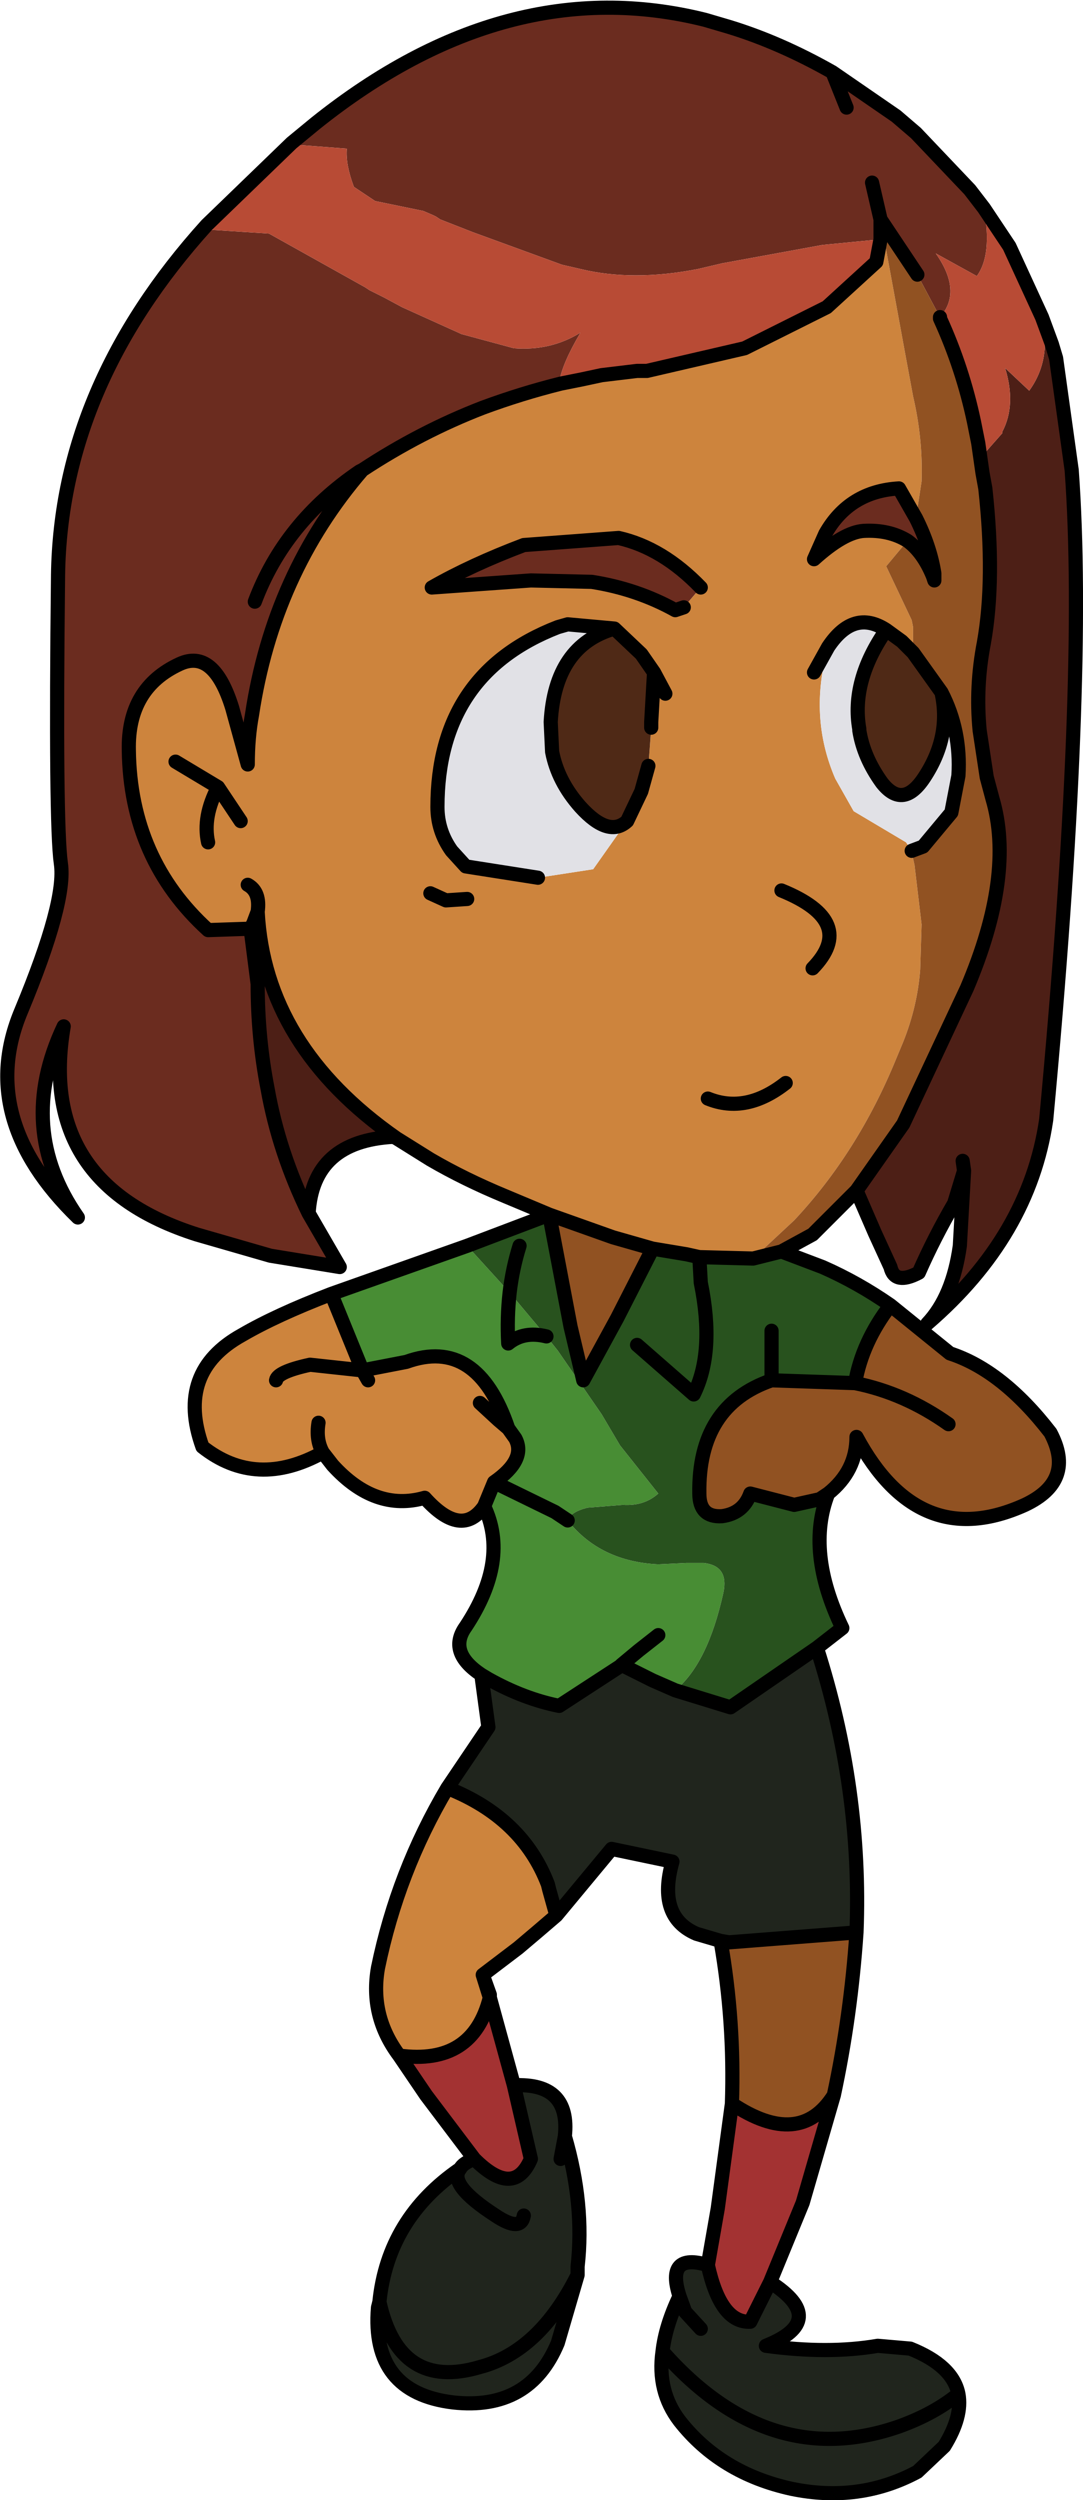
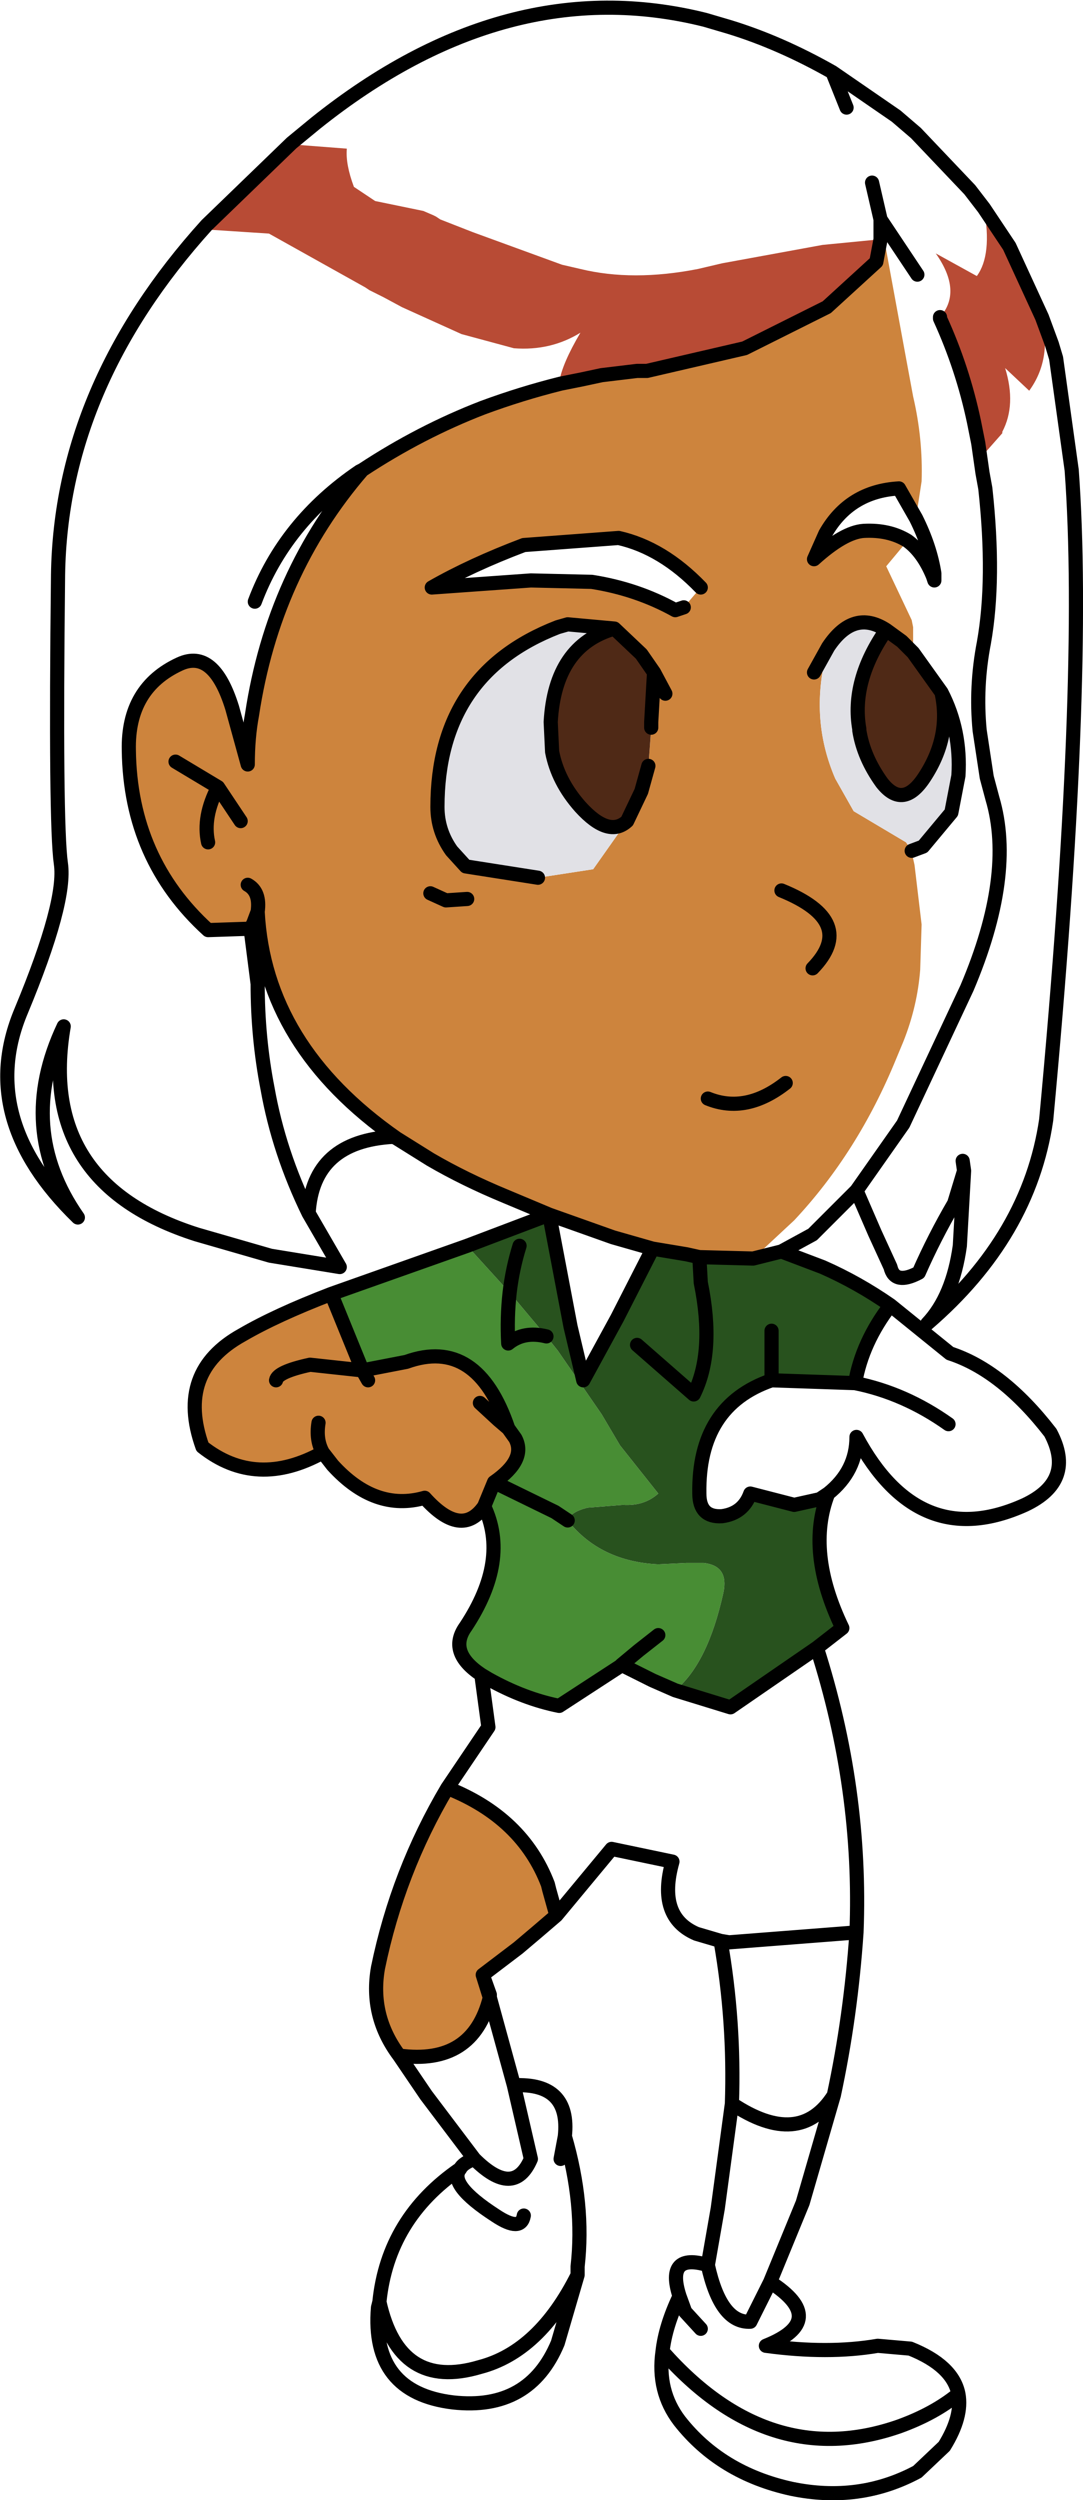
<svg xmlns="http://www.w3.org/2000/svg" height="88.3px" width="38.25px">
  <g transform="matrix(1.0, 0.0, 0.0, 1.0, -211.95, -342.25)">
-     <path d="M222.25 347.3 L223.1 346.6 Q229.85 341.2 236.85 342.95 L237.7 343.2 Q239.5 343.75 241.35 344.8 L243.6 346.35 244.3 346.95 246.2 348.95 246.7 349.6 Q247.0 351.25 246.45 352.0 L245.0 351.2 Q245.95 352.55 245.15 353.45 L244.35 351.95 243.05 350.0 243.05 350.7 241.0 350.9 237.45 351.55 236.6 351.75 Q234.3 352.2 232.45 351.75 L231.8 351.6 228.65 350.45 227.5 350.0 227.35 349.9 227.25 349.85 226.9 349.7 225.2 349.35 224.45 348.85 Q224.15 348.05 224.2 347.5 L222.25 347.35 222.25 347.3 M222.85 385.1 L223.95 387.0 221.5 386.6 218.9 385.85 Q213.25 384.05 214.2 378.5 212.5 382.1 214.7 385.25 211.1 381.75 212.7 377.95 214.3 374.1 214.1 372.75 213.9 371.35 214.0 362.55 214.1 355.9 219.25 350.2 L219.15 350.35 221.45 350.5 224.85 352.4 225.0 352.5 225.5 352.75 226.15 353.1 228.25 354.05 230.1 354.55 Q231.4 354.65 232.45 354.0 231.8 355.1 231.7 355.75 L231.75 355.8 Q230.35 356.15 229.0 356.65 226.8 357.5 224.75 358.85 221.6 362.5 220.85 367.5 220.7 368.3 220.7 369.25 L220.15 367.25 Q219.5 365.15 218.3 365.7 216.45 366.55 216.5 368.75 216.55 372.6 219.3 375.1 L220.8 375.05 221.05 377.0 Q221.05 378.9 221.4 380.7 221.8 382.95 222.85 385.1 M241.85 346.05 L241.35 344.8 241.85 346.05 M242.75 348.7 L243.05 350.0 242.75 348.7 M236.1 363.7 L235.8 363.8 Q234.45 363.05 232.85 362.8 L230.7 362.75 227.2 363.0 Q228.6 362.2 230.45 361.5 L233.8 361.25 Q235.35 361.6 236.7 363.0 L236.1 363.7 M244.0 361.35 Q243.35 360.95 242.45 361.0 241.75 361.05 240.7 362.0 L241.1 361.1 Q241.95 359.6 243.7 359.5 L244.3 360.55 Q244.8 361.55 244.95 362.5 L244.95 362.75 244.9 362.6 Q244.55 361.75 244.0 361.35 M220.95 363.5 Q222.0 360.7 224.65 358.9 L224.75 358.85 224.65 358.9 Q222.0 360.7 220.95 363.5" fill="#6b2c1f" fill-rule="evenodd" stroke="none" />
    <path d="M231.6 409.9 L230.9 410.5 230.25 411.05 229.0 412.0 229.25 412.8 Q228.65 415.2 226.05 414.85 225.0 413.45 225.3 411.75 226.0 408.35 227.75 405.4 230.4 406.45 231.3 408.8 L231.35 409.0 231.6 409.9 M229.05 395.45 Q228.25 396.6 226.95 395.15 225.2 395.65 223.7 394.0 L223.35 393.55 Q221.0 394.85 219.1 393.35 218.15 390.7 220.5 389.4 221.7 388.7 223.65 387.95 L224.75 390.65 226.3 390.35 Q228.8 389.45 229.9 392.7 L230.15 393.05 Q230.55 393.8 229.4 394.6 L229.05 395.45 M231.35 385.15 L229.8 384.5 Q228.35 383.9 227.15 383.2 L225.95 382.45 Q221.3 379.2 221.05 374.45 L220.9 374.85 220.8 375.05 219.3 375.1 Q216.55 372.6 216.5 368.75 216.45 366.55 218.3 365.7 219.5 365.15 220.15 367.25 L220.7 369.25 Q220.7 368.3 220.85 367.5 221.6 362.5 224.75 358.85 226.8 357.5 229.0 356.65 230.35 356.15 231.75 355.8 L232.5 355.65 233.2 355.5 234.45 355.35 234.8 355.35 238.25 354.55 241.15 353.1 242.9 351.5 243.05 350.7 243.05 350.0 243.95 354.9 244.2 356.25 Q244.55 357.75 244.5 359.25 L244.3 360.55 243.7 359.5 Q241.95 359.6 241.1 361.1 L240.7 362.0 Q241.75 361.05 242.45 361.0 243.35 360.95 244.0 361.35 L243.25 362.25 244.15 364.15 244.2 364.4 244.2 365.3 243.9 365.0 243.8 364.9 243.25 364.5 Q242.1 363.75 241.2 365.1 240.5 367.55 241.45 369.75 L242.1 370.9 243.95 372.0 244.15 372.3 244.15 372.35 244.25 372.8 244.5 374.9 244.45 376.5 Q244.35 377.8 243.85 379.05 L243.6 379.65 Q242.25 382.95 240.0 385.35 L238.55 386.7 236.65 386.65 236.2 386.55 235.0 386.35 233.6 385.95 231.35 385.15 M220.7 373.5 Q221.15 373.75 221.05 374.45 221.15 373.75 220.7 373.5 M233.65 364.45 L232.0 364.3 231.65 364.4 Q227.4 366.05 227.4 370.75 227.4 371.6 227.9 372.3 L228.4 372.85 230.95 373.25 232.9 372.95 234.1 371.25 234.6 370.2 234.85 369.3 234.95 367.95 234.95 367.75 235.05 366.0 234.6 365.35 233.65 364.45 M236.7 363.0 Q235.35 361.6 233.8 361.25 L230.45 361.5 Q228.6 362.2 227.2 363.0 L230.7 362.75 232.85 362.8 Q234.45 363.05 235.8 363.8 L236.1 363.7 236.7 363.0 M240.7 366.0 L241.2 365.1 240.7 366.0 M235.45 366.75 L235.05 366.0 235.45 366.75 M218.15 369.15 L219.65 370.05 Q219.1 371.1 219.3 372.0 219.1 371.1 219.65 370.05 L218.15 369.15 M227.15 373.8 L227.7 374.05 228.45 374.0 227.7 374.05 227.15 373.8 M236.95 381.05 Q238.3 381.6 239.7 380.5 238.3 381.6 236.95 381.05 M240.65 376.45 Q242.25 374.8 239.55 373.7 242.25 374.8 240.65 376.45 M221.7 391.0 Q221.75 390.7 222.9 390.45 L224.75 390.65 224.95 391.0 224.75 390.65 222.9 390.45 Q221.75 390.7 221.7 391.0 M223.2 392.5 Q223.1 393.1 223.35 393.55 223.1 393.1 223.2 392.5 M228.9 391.8 L229.55 392.4 229.9 392.7 229.55 392.4 228.9 391.8 M219.65 370.05 L220.45 371.25 219.65 370.05" fill="#cd843d" fill-rule="evenodd" stroke="none" />
    <path d="M228.95 401.4 Q227.75 400.6 228.4 399.7 229.95 397.35 229.05 395.45 L229.4 394.6 Q230.55 393.8 230.15 393.05 L229.9 392.7 Q228.8 389.45 226.3 390.35 L224.75 390.65 223.65 387.95 228.45 386.25 229.95 387.9 231.25 389.45 231.65 389.95 233.2 392.2 233.85 393.3 235.2 395.0 Q234.7 395.45 233.95 395.4 L232.7 395.5 Q232.1 395.65 232.0 395.95 233.15 397.4 235.2 397.5 L236.2 397.45 236.8 397.45 Q237.7 397.55 237.5 398.5 236.95 401.0 235.8 401.95 L235.0 401.6 233.9 401.05 233.85 401.1 231.7 402.5 Q230.45 402.25 229.2 401.55 L228.95 401.4 M229.95 387.9 Q229.85 388.8 229.9 389.7 230.45 389.25 231.25 389.45 230.45 389.25 229.9 389.7 229.85 388.8 229.95 387.9 M232.0 395.95 L231.55 395.65 229.4 394.6 231.55 395.65 232.0 395.95 M235.2 400.0 L234.5 400.55 233.9 401.05 234.5 400.55 235.2 400.0" fill="#488d34" fill-rule="evenodd" stroke="none" />
-     <path d="M240.8 400.45 Q242.4 405.45 242.2 410.5 L237.7 410.85 237.4 410.8 236.55 410.55 Q235.15 409.95 235.7 408.0 L233.55 407.55 231.6 409.9 231.35 409.0 231.3 408.8 Q230.4 406.45 227.75 405.4 L229.2 403.25 228.95 401.4 229.2 401.55 Q230.45 402.25 231.7 402.5 L233.85 401.1 233.9 401.05 235.0 401.6 235.8 401.95 237.75 402.55 240.8 400.45 M239.15 422.85 Q241.25 424.2 239.0 425.1 241.2 425.4 242.95 425.1 L244.1 425.2 Q245.6 425.8 245.8 426.8 245.95 427.6 245.3 428.65 L244.35 429.55 Q242.3 430.65 239.9 430.15 237.4 429.6 235.95 427.75 235.15 426.7 235.35 425.3 235.45 424.4 235.95 423.35 235.45 421.8 236.95 422.25 237.4 424.3 238.45 424.25 L239.15 422.85 M230.1 415.9 Q232.1 415.8 231.9 417.7 232.6 420.1 232.35 422.3 L232.35 422.6 231.65 425.0 Q230.65 427.4 227.95 427.1 225.05 426.75 225.3 423.75 L225.35 423.55 Q225.65 420.6 228.2 418.85 228.3 418.65 228.7 418.5 230.1 419.9 230.7 418.5 L230.1 415.9 M245.8 426.8 Q244.95 427.5 243.7 427.95 239.1 429.55 235.35 425.3 239.1 429.55 243.7 427.95 244.95 427.5 245.8 426.8 M231.75 418.5 L231.9 417.7 231.75 418.5 M230.45 420.5 Q230.35 421.1 229.45 420.5 227.75 419.4 228.2 418.85 227.75 419.4 229.45 420.5 230.35 421.1 230.45 420.5 M232.35 422.6 Q231.0 425.3 228.9 425.85 226.05 426.7 225.35 423.55 226.05 426.7 228.9 425.85 231.0 425.3 232.35 422.6 M236.7 424.5 L236.15 423.9 235.95 423.35 236.15 423.9 236.7 424.5" fill="#20251d" fill-rule="evenodd" stroke="none" />
-     <path d="M241.4 416.25 L240.3 420.05 239.15 422.85 238.45 424.25 Q237.4 424.3 236.95 422.25 L237.3 420.25 237.8 416.55 Q240.2 418.15 241.4 416.25 M229.25 412.8 L230.1 415.9 230.7 418.5 Q230.1 419.9 228.7 418.5 L227.0 416.25 226.05 414.85 Q228.65 415.2 229.25 412.8" fill="#a33232" fill-rule="evenodd" stroke="none" />
    <path d="M231.45 368.8 L231.4 367.75 Q231.55 365.05 233.65 364.45 L234.6 365.35 235.05 366.0 234.95 367.75 234.95 367.95 234.85 369.3 234.6 370.2 234.1 371.25 Q233.45 371.85 232.45 370.75 231.65 369.85 231.45 368.8 M245.2 366.7 Q245.55 368.25 244.6 369.7 243.85 370.85 243.1 369.9 242.45 369.0 242.3 368.05 L242.3 368.0 Q242.0 366.3 243.25 364.5 L243.8 364.9 243.9 365.0 244.2 365.3 245.2 366.7" fill="#4f2916" fill-rule="evenodd" stroke="none" />
    <path d="M233.65 364.45 Q231.55 365.05 231.4 367.75 L231.45 368.8 Q231.65 369.85 232.45 370.75 233.45 371.85 234.1 371.25 L232.9 372.95 230.95 373.25 228.4 372.85 227.9 372.3 Q227.4 371.6 227.4 370.75 227.4 366.05 231.65 364.4 L232.0 364.3 233.65 364.45 M243.25 364.5 Q242.0 366.3 242.3 368.0 L242.3 368.05 Q242.45 369.0 243.1 369.9 243.85 370.85 244.6 369.7 245.55 368.25 245.2 366.7 245.9 368.05 245.8 369.65 L245.55 370.95 244.55 372.15 244.15 372.3 243.95 372.0 242.1 370.9 241.45 369.75 Q240.5 367.55 241.2 365.1 242.1 363.75 243.25 364.5" fill="#e1e1e6" fill-rule="evenodd" stroke="none" />
-     <path d="M248.75 353.45 L249.1 354.4 249.25 354.9 249.8 358.85 Q250.35 366.3 248.9 381.8 248.3 385.9 244.7 389.0 245.6 388.05 245.85 386.25 L246.0 383.6 245.65 384.75 Q244.95 385.95 244.4 387.2 243.55 387.65 243.4 387.0 L242.85 385.8 242.2 384.3 243.85 381.95 246.1 377.15 Q247.8 373.15 247.0 370.45 L246.8 369.7 246.55 368.05 Q246.4 366.5 246.7 364.95 247.1 362.7 246.75 359.5 L246.65 358.95 246.5 357.9 246.35 357.15 246.6 358.4 247.35 357.55 247.35 357.5 Q247.85 356.55 247.45 355.25 L248.3 356.05 Q249.1 354.95 248.75 353.45 M225.95 382.45 L225.85 382.4 Q223.0 382.55 222.85 385.1 221.8 382.95 221.4 380.7 221.05 378.9 221.05 377.0 L220.8 375.05 220.9 374.85 221.05 374.45 Q221.3 379.2 225.95 382.45 M245.95 383.25 L246.0 383.6 245.95 383.25" fill="#4d1f16" fill-rule="evenodd" stroke="none" />
    <path d="M246.7 349.6 L247.6 350.95 248.75 353.45 Q249.1 354.95 248.3 356.05 L247.45 355.25 Q247.85 356.55 247.35 357.5 L247.35 357.55 246.6 358.4 246.35 357.15 Q245.95 355.25 245.15 353.5 L245.15 353.45 Q245.95 352.55 245.0 351.2 L246.45 352.0 Q247.0 351.25 246.7 349.6 M219.25 350.2 L222.25 347.3 222.25 347.35 224.2 347.5 Q224.15 348.05 224.45 348.85 L225.2 349.35 226.9 349.7 227.25 349.85 227.35 349.9 227.5 350.0 228.65 350.45 231.8 351.6 232.45 351.75 Q234.3 352.2 236.6 351.75 L237.45 351.55 241.0 350.9 243.05 350.7 242.9 351.5 241.15 353.1 238.25 354.55 234.8 355.35 234.45 355.35 233.2 355.5 232.5 355.65 231.75 355.8 231.7 355.75 Q231.8 355.1 232.45 354.0 231.4 354.65 230.1 354.55 L228.25 354.05 226.15 353.1 225.5 352.75 225.0 352.5 224.85 352.4 221.45 350.5 219.15 350.35 219.25 350.2" fill="#b84b35" fill-rule="evenodd" stroke="none" />
    <path d="M239.55 386.45 L241.0 387.0 Q242.25 387.55 243.4 388.35 242.4 389.65 242.15 391.1 L239.2 391.0 Q236.6 391.9 236.65 395.0 236.65 395.85 237.45 395.8 238.2 395.7 238.45 395.0 L240.0 395.4 240.9 395.2 241.2 395.0 Q240.4 397.05 241.7 399.75 L240.8 400.45 237.75 402.55 235.8 401.95 Q236.95 401.0 237.5 398.5 237.7 397.55 236.8 397.45 L236.2 397.45 235.2 397.5 Q233.15 397.4 232.0 395.95 232.1 395.65 232.7 395.5 L233.95 395.4 Q234.7 395.45 235.2 395.0 L233.85 393.3 233.2 392.2 231.65 389.95 231.25 389.45 229.95 387.9 228.45 386.25 231.35 385.15 232.1 389.1 232.55 391.0 233.75 388.8 235.0 386.35 236.2 386.55 236.65 386.65 238.55 386.7 239.55 386.45 M230.3 386.25 Q230.05 387.05 229.95 387.9 230.05 387.05 230.3 386.25 M234.45 389.75 L236.45 391.5 Q237.2 390.0 236.7 387.55 L236.65 386.65 236.7 387.55 Q237.2 390.0 236.45 391.5 L234.45 389.75 M239.2 389.25 L239.2 391.0 239.2 389.25" fill="#28521e" fill-rule="evenodd" stroke="none" />
-     <path d="M242.2 384.3 L242.0 384.5 240.65 385.85 239.55 386.45 238.55 386.7 240.0 385.35 Q242.25 382.95 243.6 379.65 L243.85 379.05 Q244.35 377.8 244.45 376.5 L244.5 374.9 244.25 372.8 244.15 372.35 244.15 372.3 244.55 372.15 245.55 370.95 245.8 369.65 Q245.9 368.05 245.2 366.7 L244.2 365.3 244.2 364.4 244.15 364.15 243.25 362.25 244.0 361.35 Q244.55 361.75 244.9 362.6 L244.95 362.75 244.95 362.5 Q244.8 361.55 244.3 360.55 L244.5 359.25 Q244.55 357.75 244.2 356.25 L243.95 354.9 243.05 350.0 244.35 351.95 245.15 353.45 245.15 353.5 Q245.95 355.25 246.35 357.15 L246.5 357.9 246.65 358.95 246.75 359.5 Q247.1 362.7 246.7 364.95 246.4 366.5 246.55 368.05 L246.8 369.7 247.0 370.45 Q247.8 373.15 246.1 377.15 L243.85 381.95 242.2 384.3 M243.4 388.35 L245.5 390.05 Q247.35 390.65 249.05 392.85 249.95 394.55 248.15 395.4 244.4 397.1 242.2 393.0 242.2 394.2 241.2 395.0 L240.9 395.2 240.0 395.4 238.45 395.0 Q238.2 395.7 237.45 395.8 236.65 395.85 236.65 395.0 236.6 391.9 239.2 391.0 L242.15 391.1 Q243.9 391.45 245.45 392.55 243.9 391.45 242.15 391.1 242.4 389.65 243.4 388.35 M242.2 410.5 Q242.0 413.45 241.4 416.25 240.2 418.15 237.8 416.55 237.9 413.65 237.4 410.8 L237.7 410.85 242.2 410.5 M235.0 386.35 L233.75 388.8 232.55 391.0 232.1 389.1 231.35 385.15 233.6 385.95 235.0 386.35" fill="#915222" fill-rule="evenodd" stroke="none" />
    <path d="M222.25 347.3 L223.1 346.6 Q229.85 341.2 236.85 342.95 L237.7 343.2 Q239.5 343.75 241.35 344.8 L243.6 346.35 244.3 346.95 246.2 348.95 246.7 349.6 247.6 350.95 248.75 353.45 249.1 354.4 249.25 354.9 249.8 358.85 Q250.35 366.3 248.9 381.8 248.3 385.9 244.7 389.0 245.6 388.05 245.85 386.25 L246.0 383.6 245.65 384.75 Q244.95 385.95 244.4 387.2 243.55 387.65 243.4 387.0 L242.85 385.8 242.2 384.3 242.0 384.5 240.65 385.85 239.55 386.45 241.0 387.0 Q242.25 387.55 243.4 388.35 L245.5 390.05 Q247.35 390.65 249.05 392.85 249.95 394.55 248.15 395.4 244.4 397.1 242.2 393.0 242.2 394.2 241.2 395.0 240.4 397.05 241.7 399.75 L240.8 400.45 Q242.4 405.45 242.2 410.5 242.0 413.45 241.4 416.25 L240.3 420.05 239.15 422.85 Q241.25 424.2 239.0 425.1 241.2 425.4 242.95 425.1 L244.1 425.2 Q245.6 425.8 245.8 426.8 245.95 427.6 245.3 428.65 L244.35 429.55 Q242.3 430.65 239.9 430.15 237.4 429.6 235.95 427.75 235.15 426.7 235.35 425.3 235.45 424.4 235.95 423.35 235.45 421.8 236.95 422.25 L237.3 420.25 237.8 416.55 Q237.9 413.65 237.4 410.8 L236.55 410.55 Q235.15 409.95 235.7 408.0 L233.55 407.55 231.6 409.9 230.9 410.5 230.25 411.05 229.0 412.0 229.25 412.7 229.25 412.8 230.1 415.9 Q232.1 415.8 231.9 417.7 232.6 420.1 232.35 422.3 L232.35 422.5 232.35 422.6 231.65 425.0 Q230.65 427.4 227.95 427.1 225.05 426.75 225.3 423.75 L225.35 423.55 Q225.65 420.6 228.2 418.85 228.3 418.65 228.7 418.5 L227.0 416.25 226.05 414.85 Q225.0 413.45 225.3 411.75 226.0 408.35 227.75 405.4 L229.2 403.25 228.95 401.4 Q227.75 400.6 228.4 399.7 229.95 397.35 229.05 395.45 228.25 396.6 226.95 395.15 225.2 395.65 223.7 394.0 L223.35 393.55 Q221.0 394.85 219.1 393.35 218.15 390.7 220.5 389.4 221.7 388.7 223.65 387.95 L228.45 386.25 231.35 385.15 229.8 384.5 Q228.35 383.9 227.15 383.2 L225.95 382.45 225.85 382.4 Q223.0 382.55 222.85 385.1 L223.95 387.0 221.5 386.6 218.9 385.85 Q213.25 384.05 214.2 378.5 212.5 382.1 214.7 385.25 211.1 381.75 212.7 377.95 214.3 374.1 214.1 372.75 213.9 371.35 214.0 362.55 214.1 355.9 219.25 350.2 L222.25 347.3 M243.05 350.7 L243.05 350.0 242.75 348.7 M241.35 344.8 L241.85 346.05 M231.75 355.8 L232.5 355.65 233.2 355.5 234.45 355.35 234.8 355.35 238.25 354.55 241.15 353.1 242.9 351.5 243.05 350.7 M231.75 355.8 Q230.35 356.15 229.0 356.65 226.8 357.5 224.75 358.85 221.6 362.5 220.85 367.5 220.7 368.3 220.7 369.25 L220.15 367.25 Q219.5 365.15 218.3 365.7 216.45 366.55 216.5 368.75 216.55 372.6 219.3 375.1 L220.8 375.05 220.9 374.85 221.05 374.45 Q221.15 373.75 220.7 373.5 M231.45 368.8 L231.4 367.75 Q231.55 365.05 233.65 364.45 L232.0 364.3 231.65 364.4 Q227.4 366.05 227.4 370.75 227.4 371.6 227.9 372.3 L228.4 372.85 230.95 373.25 M234.1 371.25 Q233.45 371.85 232.45 370.75 231.65 369.85 231.45 368.8 M236.7 363.0 Q235.35 361.6 233.8 361.25 L230.45 361.5 Q228.6 362.2 227.2 363.0 L230.7 362.75 232.85 362.8 Q234.45 363.05 235.8 363.8 L236.1 363.7 M244.0 361.35 Q243.35 360.95 242.45 361.0 241.75 361.05 240.7 362.0 L241.1 361.1 Q241.95 359.6 243.7 359.5 L244.3 360.55 Q244.8 361.55 244.95 362.5 L244.95 362.75 244.9 362.6 Q244.55 361.75 244.0 361.35 M243.05 350.0 L244.35 351.95 M234.85 369.3 L234.6 370.2 234.1 371.25 M235.05 366.0 L234.95 367.75 234.95 367.95 M233.65 364.45 L234.6 365.35 235.05 366.0 235.45 366.75 M241.2 365.1 L240.7 366.0 M245.2 366.7 Q245.55 368.25 244.6 369.7 243.85 370.85 243.1 369.9 242.45 369.0 242.3 368.05 L242.3 368.0 Q242.0 366.3 243.25 364.5 242.1 363.75 241.2 365.1 M244.15 372.3 L244.55 372.15 245.55 370.95 245.8 369.65 Q245.9 368.05 245.2 366.7 L244.2 365.3 243.9 365.0 243.8 364.9 243.25 364.5 M224.75 358.85 L224.65 358.9 Q222.0 360.7 220.95 363.5 M219.3 372.0 Q219.1 371.1 219.65 370.05 L218.15 369.15 M220.8 375.05 L221.05 377.0 Q221.05 378.9 221.4 380.7 221.8 382.95 222.85 385.1 M239.55 373.7 Q242.25 374.8 240.65 376.45 M239.7 380.5 Q238.3 381.6 236.95 381.05 M228.45 374.0 L227.7 374.05 227.15 373.8 M235.8 401.95 L237.75 402.55 240.8 400.45 M231.25 389.45 Q230.45 389.25 229.9 389.7 229.85 388.8 229.95 387.9 230.05 387.05 230.3 386.25 M231.35 385.15 L232.1 389.1 232.55 391.0 233.75 388.8 235.0 386.35 233.6 385.95 231.35 385.15 M223.35 393.55 Q223.1 393.1 223.2 392.5 M224.95 391.0 L224.75 390.65 222.9 390.45 Q221.75 390.7 221.7 391.0 M229.9 392.7 Q228.8 389.45 226.3 390.35 L224.75 390.65 223.65 387.95 M229.4 394.6 L231.55 395.65 232.0 395.95 M229.05 395.45 L229.4 394.6 Q230.55 393.8 230.15 393.05 L229.9 392.7 229.55 392.4 228.9 391.8 M238.55 386.7 L239.55 386.45 M238.55 386.7 L236.65 386.65 236.7 387.55 Q237.2 390.0 236.45 391.5 L234.45 389.75 M236.65 386.65 L236.2 386.55 235.0 386.35 M242.15 391.1 L239.2 391.0 Q236.6 391.9 236.65 395.0 236.65 395.85 237.45 395.8 238.2 395.7 238.45 395.0 L240.0 395.4 240.9 395.2 241.2 395.0 M239.2 391.0 L239.2 389.25 M221.05 374.45 Q221.3 379.2 225.95 382.45 M220.45 371.25 L219.65 370.05 M245.15 353.45 L245.15 353.5 Q245.95 355.25 246.35 357.15 L246.5 357.9 246.65 358.95 246.75 359.5 Q247.1 362.7 246.7 364.95 246.4 366.5 246.55 368.05 L246.8 369.7 247.0 370.45 Q247.8 373.15 246.1 377.15 L243.85 381.95 242.2 384.3 M246.0 383.6 L245.95 383.25 M242.15 391.1 Q243.9 391.45 245.45 392.55 M243.4 388.35 Q242.4 389.65 242.15 391.1 M235.35 425.3 Q239.1 429.55 243.7 427.95 244.95 427.5 245.8 426.8 M233.9 401.05 L234.5 400.55 235.2 400.0 M235.8 401.95 L235.0 401.6 233.9 401.05 233.85 401.1 231.7 402.5 Q230.45 402.25 229.2 401.55 L228.95 401.4 M227.75 405.4 Q230.4 406.45 231.3 408.8 L231.35 409.0 231.6 409.9 M229.25 412.8 L229.0 412.0 M228.7 418.5 Q230.1 419.9 230.7 418.5 L230.1 415.9 M228.2 418.85 Q227.75 419.4 229.45 420.5 230.35 421.1 230.45 420.5 M231.9 417.7 L231.75 418.5 M226.05 414.85 Q228.65 415.2 229.25 412.8 M237.8 416.55 Q240.2 418.15 241.4 416.25 M237.4 410.8 L237.7 410.85 242.2 410.5 M239.15 422.85 L238.45 424.25 Q237.4 424.3 236.95 422.25 M235.95 423.35 L236.15 423.9 236.7 424.5 M225.35 423.55 Q226.05 426.7 228.9 425.85 231.0 425.3 232.35 422.6 L232.35 422.3" fill="none" stroke="#000000" stroke-linecap="round" stroke-linejoin="round" stroke-width="0.5" />
  </g>
</svg>